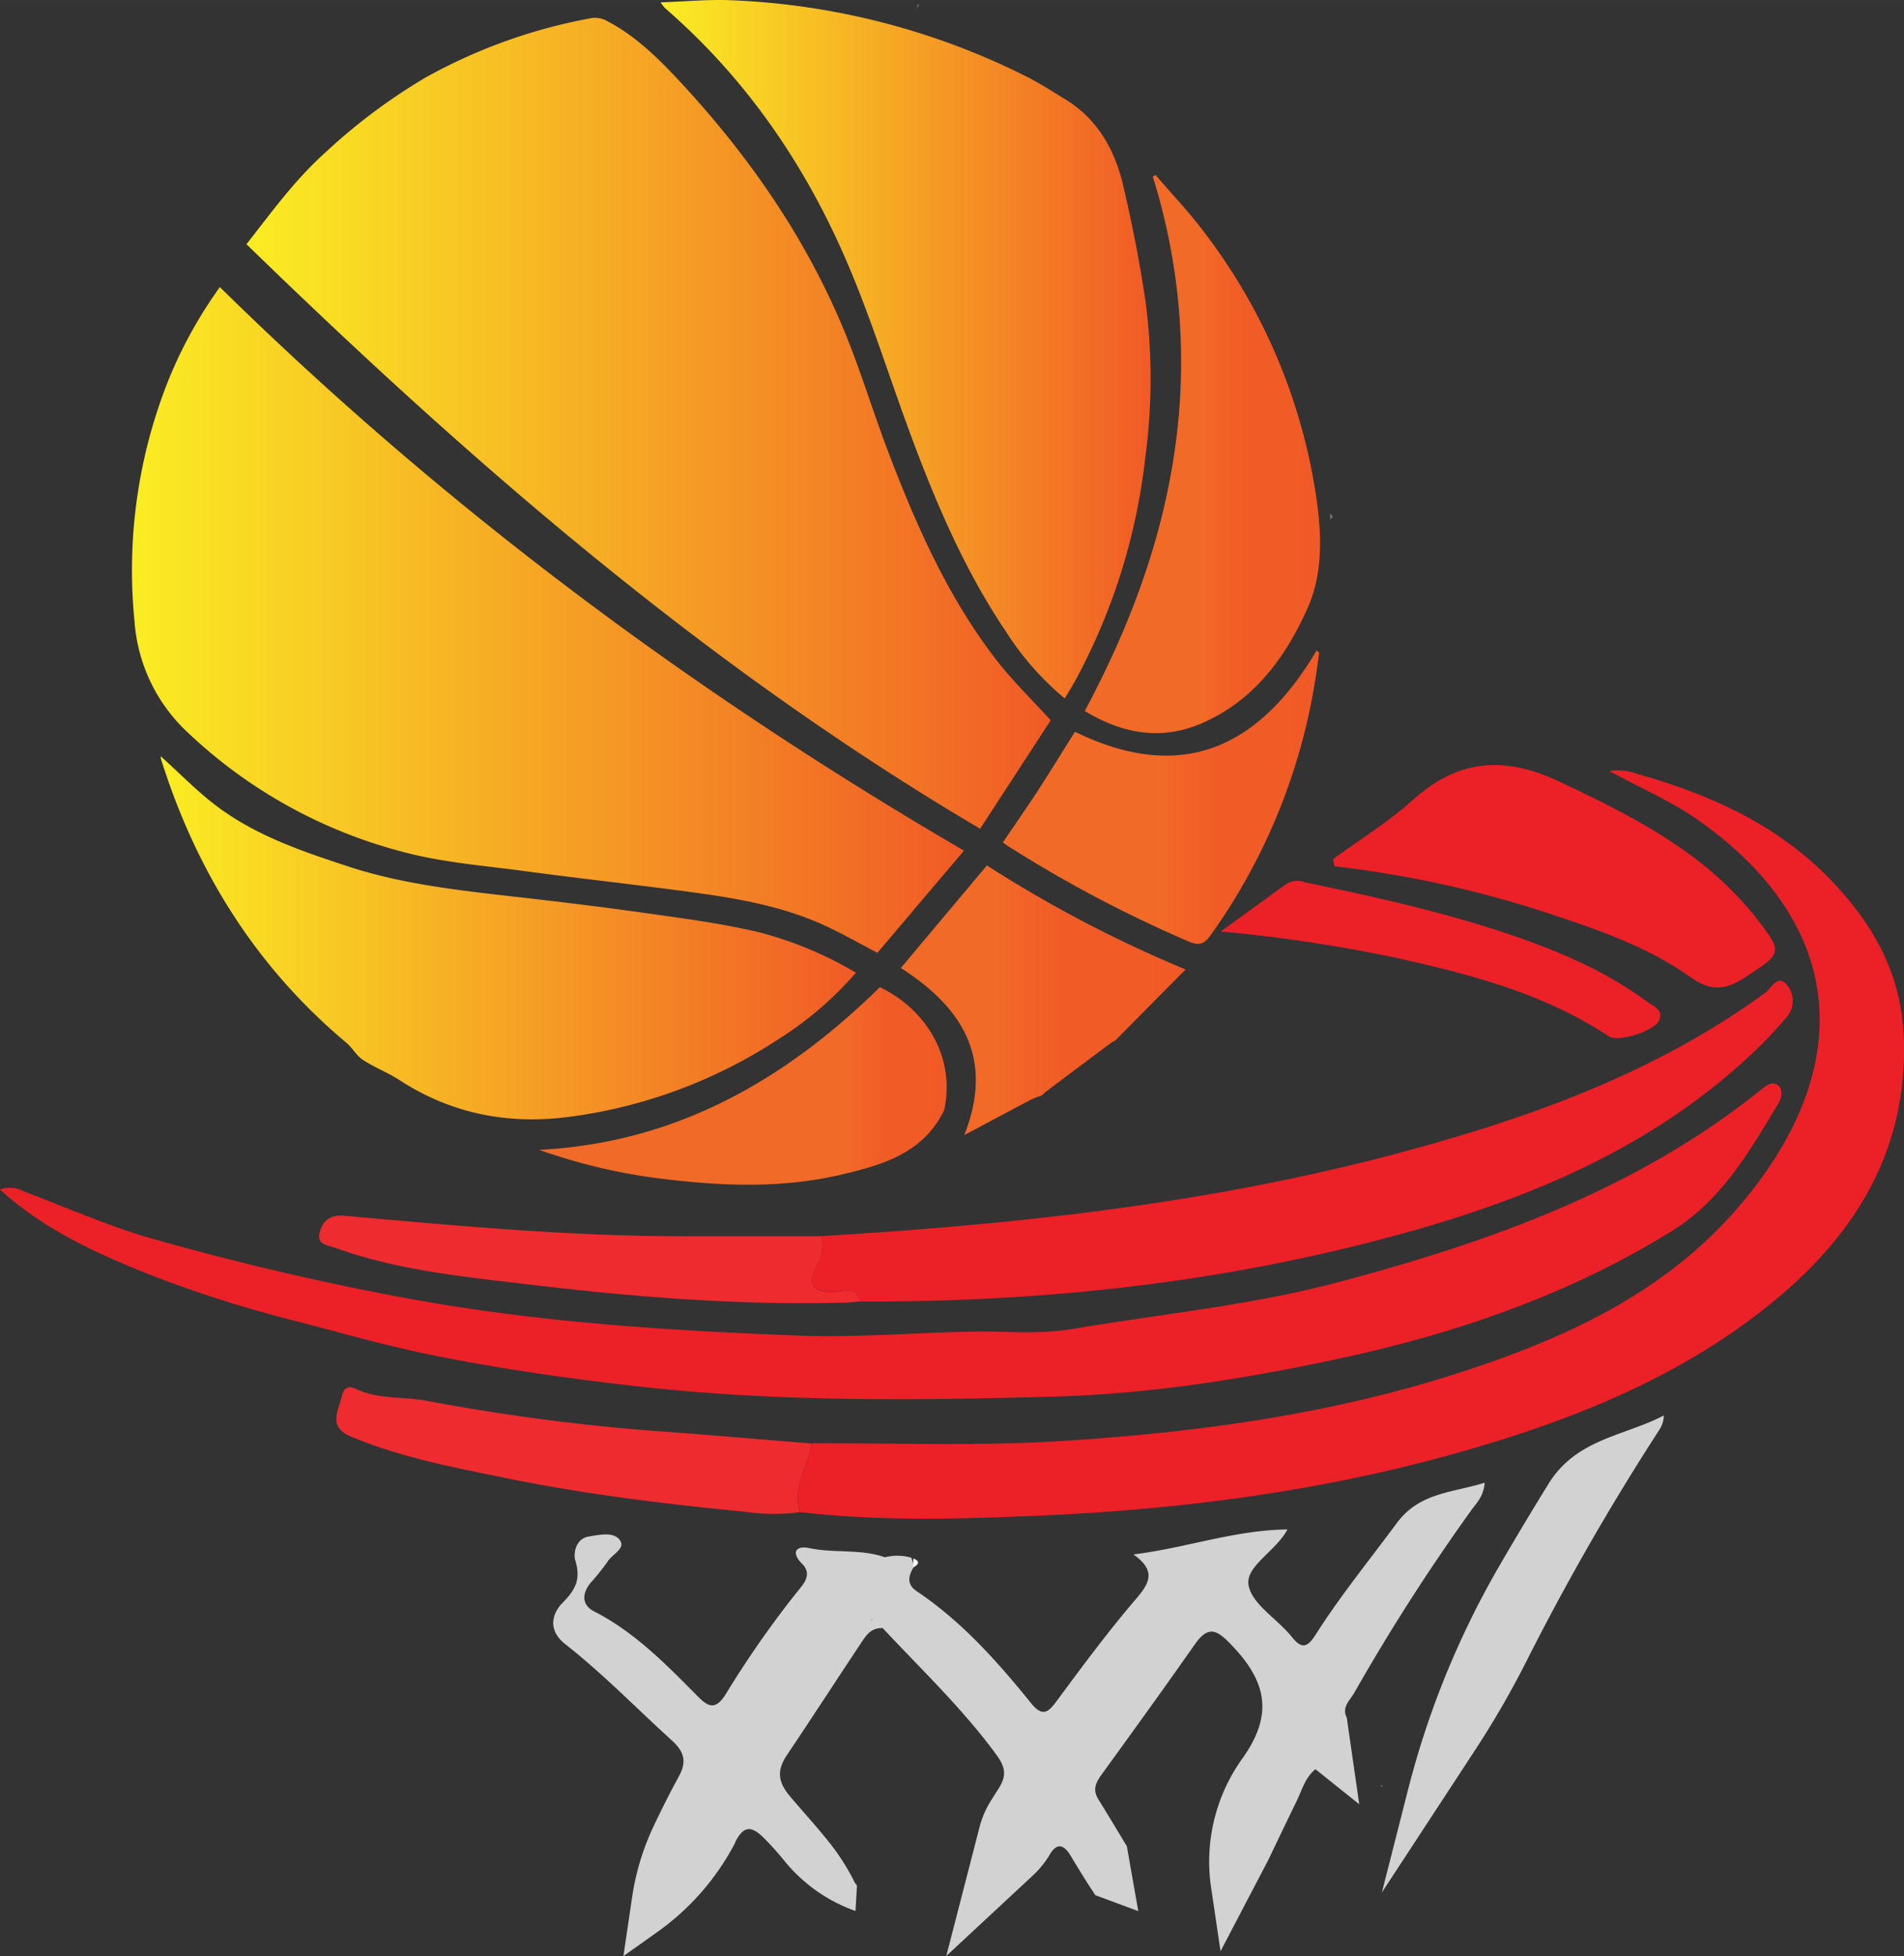
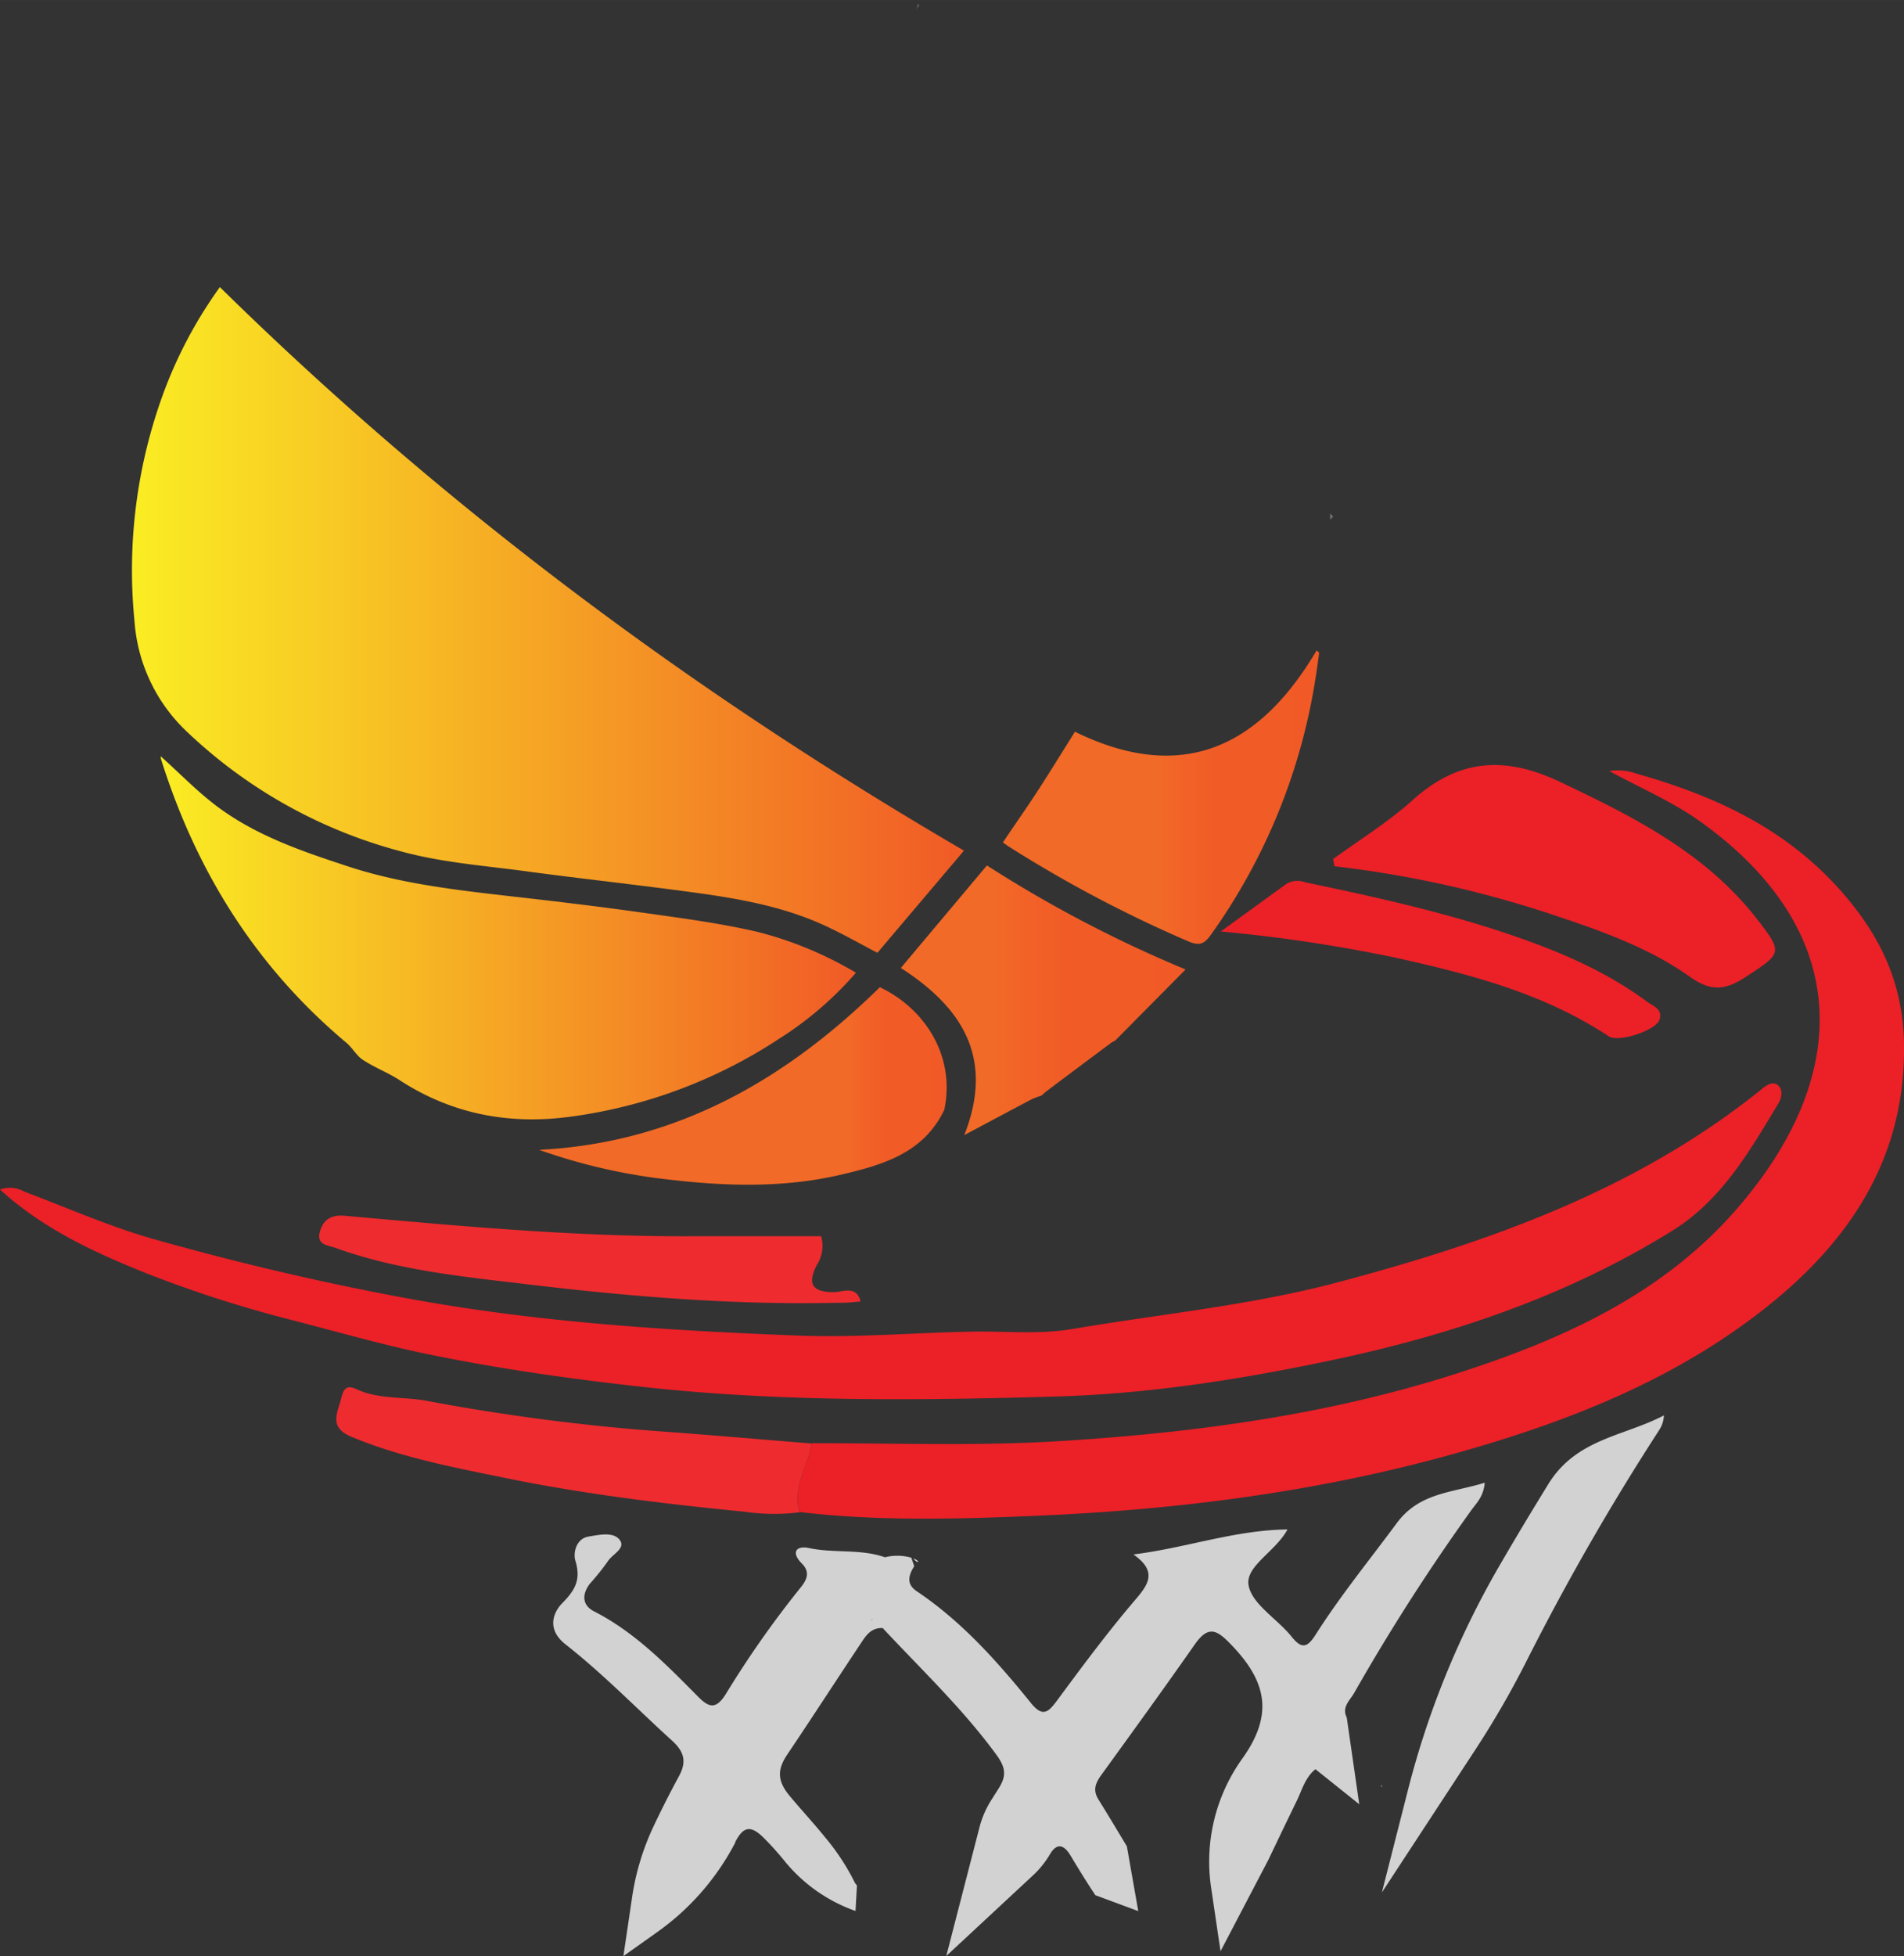
<svg xmlns="http://www.w3.org/2000/svg" xmlns:xlink="http://www.w3.org/1999/xlink" width="107.44mm" height="110.32mm" viewBox="0 0 304.57 312.73">
  <rect x="0" y="0" width="304.57" height="312.73" fill="#333333" stroke="none" />
  <defs>
    <style>
      .a {
        fill: #ec2027;
      }

      .b, .e {
        fill: #fff;
      }

      .b, .n, .o {
        opacity: 0.78;
      }

      .c {
        fill: #ee2b2f;
      }

      .d {
        fill: #727272;
      }

      .f {
        fill: url(#a);
      }

      .g {
        fill: url(#b);
      }

      .h {
        fill: url(#c);
      }

      .i {
        fill: url(#d);
      }

      .j {
        fill: url(#e);
      }

      .k {
        fill: url(#f);
      }

      .l {
        fill: url(#g);
      }

      .m {
        fill: url(#h);
      }

      .n {
        fill: url(#i);
      }

      .o {
        fill: url(#j);
      }
    </style>
    <linearGradient id="a" data-name="Безымянный градиент 15" x1="144.15" y1="159.88" x2="189.65" y2="159.88" gradientUnits="userSpaceOnUse">
      <stop offset="0.34" stop-color="#f26a27" />
      <stop offset="0.42" stop-color="#f26327" />
      <stop offset="0.57" stop-color="#f15c26" />
      <stop offset="1" stop-color="#f15a26" />
    </linearGradient>
    <linearGradient id="b" data-name="Безымянный градиент 7" x1="39.43" y1="67.66" x2="168.08" y2="67.66" gradientUnits="userSpaceOnUse">
      <stop offset="0" stop-color="#faed23" />
      <stop offset="1" stop-color="#f15a26" />
    </linearGradient>
    <linearGradient id="c" x1="21.15" y1="99.12" x2="154.2" y2="99.12" xlink:href="#b" />
    <linearGradient id="d" x1="105.68" y1="55.82" x2="184.06" y2="55.82" xlink:href="#b" />
    <linearGradient id="e" x1="25.71" y1="149.89" x2="136.92" y2="149.89" xlink:href="#b" />
    <linearGradient id="f" data-name="Безымянный градиент 14" x1="173.52" y1="72.59" x2="211.16" y2="72.59" gradientUnits="userSpaceOnUse">
      <stop offset="0.5" stop-color="#f26a27" />
      <stop offset="0.56" stop-color="#f26327" />
      <stop offset="0.68" stop-color="#f15c26" />
      <stop offset="1" stop-color="#f15a26" />
    </linearGradient>
    <linearGradient id="g" data-name="Безымянный градиент 13" x1="160.43" y1="127.46" x2="211.02" y2="127.46" gradientUnits="userSpaceOnUse">
      <stop offset="0.5" stop-color="#f26a27" />
      <stop offset="0.56" stop-color="#f26327" />
      <stop offset="0.67" stop-color="#f15c26" />
      <stop offset="1" stop-color="#f15a26" />
    </linearGradient>
    <linearGradient id="h" data-name="Безымянный градиент 16" x1="86.25" y1="173.65" x2="151.43" y2="173.65" gradientUnits="userSpaceOnUse">
      <stop offset="0.76" stop-color="#f26a27" />
      <stop offset="0.79" stop-color="#f26327" />
      <stop offset="0.85" stop-color="#f15c26" />
      <stop offset="1" stop-color="#f15a26" />
    </linearGradient>
    <linearGradient id="i" x1="220.93" y1="285.24" x2="220.99" y2="285.24" xlink:href="#b" />
    <linearGradient id="j" x1="220.95" y1="285.5" x2="221.05" y2="285.5" xlink:href="#b" />
  </defs>
  <g>
    <path class="a" d="M257.38,123.25c4.87,2.66,10.07,4.87,14.56,8.07,24.18,17.26,24.59,40.26,6.07,61.75-11.95,13.88-28.14,21.14-45.17,26.59-20.49,6.55-41.63,9.39-63,10.73-13.32.84-26.65.33-40,.36-.54,3.69-3.17,7-1.91,11,12.34,1.46,24.74,1.14,37.1.63,22.74-.93,45.26-3.74,67.26-9.86,18.29-5.09,35.82-11.89,50.79-23.94,13.38-10.79,21.91-24.15,21.48-42.1-.23-9.46-3.86-17.05-10.19-24.16-8.91-10-20.19-15.12-32.6-18.63a8.82,8.82,0,0,0-4.35-.42Z" />
    <path class="a" d="M0,190.19c7,6.35,15.14,10.06,23.42,13.39a195.46,195.46,0,0,0,23.65,7.57c7.21,1.87,14.37,3.93,21.66,5.42,11.09,2.27,22.28,3.85,33.54,5.11,22.21,2.49,44.46,2.24,66.71,1.6,15-.44,29.86-2.79,44.53-5.91,19.05-4.05,37.35-10.26,54-20.6,7.9-4.9,12.38-12.73,17-20.41.49-.83.77-2.2-.15-2.89s-2,.19-2.73.81c-19.95,16-43.44,24.32-67.67,30.75-13.87,3.68-28.24,5.05-42.39,7.45-5.33.9-10.46.34-15.7.42-9.43.15-18.84,1-28.28.63-20.59-.79-41.1-2.09-61.46-5.77-13.83-2.5-27.45-5.7-40.94-9.48-7.28-2-14.27-5.12-21.37-7.79A4.56,4.56,0,0,0,0,190.19Z" />
    <path class="b" d="M247.67,237.29c-2.66,4.32-5.28,8.67-7.82,13.05a140.52,140.52,0,0,0-14.6,35.74l-4.2,16.49,15-22.9a147.4,147.4,0,0,0,8.09-14,395.27,395.27,0,0,1,21.29-37.06,4.54,4.54,0,0,0,.73-2.31C259.8,229.64,252.15,230,247.67,237.29Zm-12.36,4.23c.82-1.17,2-2.18,2.19-4.46-5.2,1.62-10.44,1.55-14.07,6.46-4.38,5.93-9.05,11.64-13,17.87-1.3,2-2.17,2.34-3.81.3-2.29-2.86-6.4-5.23-6.9-8.27s4.34-5.36,6.23-8.89c-8.5.11-16.14,2.94-24.64,4,4.28,3,2,5.23-.27,7.91-4.18,4.95-8.05,10.17-11.91,15.39-1.4,1.89-2.3,2.83-4.22.45-5.39-6.66-11.08-13.05-18.27-17.87-1.72-1.16-1.3-2.55-.4-4l-.46-1.36a8.15,8.15,0,0,0-4.22-.07c-3.94-1.38-8.14-.61-12.18-1.48-2-.42-2.9.69-1.11,2.48,1.4,1.41.77,2.66-.24,3.89a160,160,0,0,0-11.94,17c-1.49,2.36-2.59,2.25-4.37.45-5.08-5.12-10.1-10.31-16.65-13.67-2-1-2-2.79-.68-4.48a38.71,38.71,0,0,0,2.76-3.43c.69-1.21,3-2.14,2-3.51s-3.31-.84-5-.56c-2,.32-2.48,2.63-2.12,3.82.91,3,.06,4.66-2.1,6.84-1.22,1.23-2.71,4,.5,6.55,6,4.7,11.36,10.23,17,15.35,1.89,1.7,2.53,3.29,1.18,5.75q-2.2,4.05-4.16,8.22a40.34,40.34,0,0,0-3.35,11.22l-1.38,9.33L105,309a40.36,40.36,0,0,0,12.61-14.4l0-.09c1.32-2.57,2.53-2.7,4.6-.63a48.42,48.42,0,0,1,3.32,3.7,25.55,25.55,0,0,0,11.32,7.95h0l.23-4.07-.31-.4a36.46,36.46,0,0,0-4.78-7.3c-1.83-2.26-3.81-4.4-5.67-6.62-2-2.41-2-4.19-.42-6.57,3.84-5.7,7.58-11.48,11.39-17.21,1-1.44,1.75-3.15,3.91-3.06,6.2,6.65,12.82,12.91,18.22,20.3,1.5,2.06,1.58,3.41.28,5.42l-1.13,1.78a15.22,15.22,0,0,0-1.89,4.36l-5.31,20.57,13.86-12.88a15,15,0,0,0,2.72-3.38v0c1.1-1.86,2.22-1.57,3.27.16,1.29,2.15,2.6,4.28,4,6.38h0l6.86,2.54-1.82-10.35c-1.52-2.53-3-5-4.51-7.43-1-1.57-.52-2.66.43-4,5-6.9,10-13.8,14.91-20.81,2.27-3.27,3.66-2.31,6,.15,5.53,5.79,6.68,11.08,1.56,18.16l-.07.1a28.27,28.27,0,0,0-4.81,20.67l1.47,9.93,7.67-14.65q2.24-4.71,4.52-9.39c.83-1.7,1.36-3.79,3-5.06l7,5.6-2-13.87c-.86-1.7.57-2.79,1.23-4A327.56,327.56,0,0,1,235.31,241.52Zm-95.83,17.54c0,.05-.15,0-.23.06l.37-.36h0A1.13,1.13,0,0,1,139.48,259.06Zm81.57,26.43a.26.26,0,0,0,0-.08.19.19,0,0,1,0,.08.18.18,0,0,1,0,.12A.28.28,0,0,0,221.05,285.49Zm-.07-.19v0a.36.36,0,0,0,0,.09A.25.25,0,0,0,221,285.3Zm0-.12a.61.61,0,0,1,0,.12.17.17,0,0,0,0-.07Z" />
-     <path class="a" d="M137.66,208.09c26.65.1,53.09-2.48,78.92-8.84,23.49-5.79,46.16-14.06,64.24-31.32a66.39,66.39,0,0,0,5.12-5.49,3.93,3.93,0,0,0-.13-5c-1.46-1.74-2.46.57-3.44,1.29-17.59,12.83-37.66,20-58.4,25.56-30.34,8.13-61.38,11.48-92.62,13.34a5.59,5.59,0,0,1-.7,4.62c-1.5,2.92-.81,4.31,2.69,4.32C134.8,206.6,137,205.42,137.66,208.09Z" />
    <path class="a" d="M213.46,138.5a173.13,173.13,0,0,1,35.67,8c7.42,2.47,14.83,5.15,21.22,9.69,3.37,2.4,5.71,2.12,8.91,0,5.75-3.76,6-3.84,1.86-9.17-8.22-10.61-19.72-16.39-31.55-22-8.88-4.22-16.29-3.69-23.63,2.93-3.89,3.51-8.44,6.29-12.69,9.4Z" />
    <path class="c" d="M127.92,241.79c-1.26-4,1.37-7.35,1.91-11-8.34-.67-16.66-1.4-25-2a336.12,336.12,0,0,1-36.61-4.83c-3.74-.69-7.64-.19-11.25-1.88-2.15-1-2.16.93-2.63,2.34-.75,2.31-1.16,4,1.83,5.28,8.21,3.42,16.88,5,25.49,6.77,12.37,2.49,24.91,4,37.46,5.23A32.83,32.83,0,0,0,127.92,241.79Z" />
    <path class="c" d="M137.66,208.09c-.65-2.67-2.86-1.49-4.32-1.5-3.5,0-4.19-1.4-2.69-4.32a5.59,5.59,0,0,0,.7-4.62c-6.63,0-13.26,0-19.89,0-18.83.14-37.56-1.59-56.29-3.27-2.2-.2-3.45.62-4,2.53-.59,2.16,1.2,2.14,2.59,2.64,9.77,3.51,20.06,4.54,30.2,5.74,16.64,2,33.36,3.39,50.17,3C135.33,208.32,136.49,208.18,137.66,208.09Z" />
    <path class="a" d="M195.28,148.93a244.11,244.11,0,0,1,27.87,4.17c12,2.66,23.79,5.7,34.21,12.6,1.57,1,7.49-.93,8.09-2.65s-1.07-2.22-2-2.91c-6-4.44-12.7-7.45-19.65-9.93-11.41-4.08-23.21-6.68-35-9.14a3.51,3.51,0,0,0-3,.23Z" />
    <path class="d" d="M146.53,1.55A7.64,7.64,0,0,0,147,.86c0-.06-.09-.19-.14-.29-.09.34-.18.69-.26,1Z" />
-     <path class="e" d="M146.1,249.17v1.44C146.92,250.13,147.29,249.65,146.1,249.17Z" />
-     <polygon class="d" points="257.41 123.31 257.33 123.13 257.38 123.25 257.41 123.31" />
+     <path class="e" d="M146.1,249.17C146.92,250.13,147.29,249.65,146.1,249.17Z" />
    <path class="d" d="M212.77,82.08v1l.48-.48Z" />
    <path class="b" d="M221,285.23a.17.17,0,0,1,0,.07.61.61,0,0,0,0-.12Z" />
    <path class="b" d="M221.05,285.49a.28.28,0,0,1,0,.12l-.06.09,0-.38v0a.25.25,0,0,1,0,.11A.26.26,0,0,1,221.05,285.49Z" />
    <path class="b" d="M139.62,258.76l-.36.36c.07,0,.18,0,.22-.06a.73.73,0,0,0,.15-.29Z" />
    <g>
      <path class="f" d="M177.84,166.66q-5.18,3.85-10.33,7.73c-.32.24-.61.52-.92.78l0,0a14.07,14.07,0,0,0-1.57.59c-3.42,1.8-6.82,3.62-10.77,5.72,4.92-12.5-.52-20.52-10.15-26.72l13.77-16.39A202.53,202.53,0,0,0,189.65,155l-11.26,11.37Z" />
-       <path class="g" d="M168.08,115.16l-11.3,17.34c-43.62-25.72-81.3-58.43-117.35-93.45,4-5.13,7.74-10.28,12.53-14.59a93.06,93.06,0,0,1,16-12A86.17,86.17,0,0,1,94.8,2.86a4,4,0,0,1,2.31.5c4.59,2.4,8.24,6,11.71,9.74,10.73,11.56,19.7,24.36,25.86,38.92,2.81,6.62,4.86,13.55,7.42,20.27,4.52,11.86,9.64,23.44,17.52,33.53C162.13,109,165.09,111.89,168.08,115.16Z" />
      <path class="h" d="M154.2,136l-13.85,16.34c-2.66-1.4-5-2.72-7.49-3.92-6.84-3.35-14.22-4.68-21.66-5.7C102.14,141.48,93,140.5,84,139.28c-6.5-.87-13.13-1.37-19.43-3.05A78.83,78.83,0,0,1,30,117.08a26.89,26.89,0,0,1-8.49-17.83,82.09,82.09,0,0,1,4.92-37.16A71,71,0,0,1,35.17,45.9C70.89,81,110.67,110.63,154.2,136Z" />
-       <path class="i" d="M105.68.37c4-.13,7.54-.48,11.1-.34a115.48,115.48,0,0,1,47.11,12.05c2.25,1.11,4.37,2.49,6.52,3.8,5.25,3.21,8,8.23,9.31,14,1.45,6.19,2.68,12.45,3.58,18.75a94.45,94.45,0,0,1-.08,24.4,97.56,97.56,0,0,1-10.89,35.19c-.6,1.12-1.27,2.21-2,3.46a46.36,46.36,0,0,1-9.44-10.73c-6.62-9.84-11.23-20.66-15.32-31.71-3.11-8.39-5.81-17-9.2-25.22-6.75-16.49-16.46-31-30-42.73A6.41,6.41,0,0,1,105.68.37Z" />
      <path class="j" d="M136.92,155.52a55.53,55.53,0,0,1-12.27,10.55,80,80,0,0,1-33.48,12.48c-9.75,1.3-18.9-.42-27.26-5.86-1.87-1.22-4-2-5.89-3.26-1-.66-1.65-1.91-2.61-2.71-14.45-12.1-24-27.4-29.63-45.28a1.77,1.77,0,0,1-.07-.52c0-.09.08-.18,0,0,3.08,2.75,6,5.81,9.38,8.28C41.05,133.56,48,136,55,138.3c8.84,3,18,4,27.25,5.06,7,.79,14.1,1.64,21.12,2.64,6,.84,12,1.64,17.84,3A59.41,59.41,0,0,1,136.92,155.52Z" />
-       <path class="k" d="M173.52,113.68c7.12-13.32,12.3-27,14.42-41.85a98.89,98.89,0,0,0-3.54-43.6l.45-.26c2.54,3,5.24,5.8,7.59,8.91a91.76,91.76,0,0,1,17.86,41c1.07,6.57,1.61,13.31-1.24,19.59-3.53,7.78-8.48,14.47-16.61,18.08C185.9,118.46,179.68,117.38,173.52,113.68Z" />
      <path class="l" d="M160.43,134.69c2-3,4-5.81,5.86-8.7s3.68-5.83,5.66-9c17,8.33,29.45,2.62,38.66-13l.41.37c-.21,1.5-.4,3-.65,4.48a95.73,95.73,0,0,1-16.64,40.57c-1.06,1.49-1.8,1.88-3.63,1.1a204.11,204.11,0,0,1-28.56-15.05C161.19,135.25,160.87,135,160.43,134.69Z" />
      <path class="m" d="M151.11,177.31c-3.26,7-9.82,8.92-16.49,10.48-9.14,2.15-18.39,1.89-27.65.8a91.89,91.89,0,0,1-20.72-4.75c21.82-1.1,39.35-11.13,54.49-26,6.87,3.22,12.12,10.65,10.34,19.46Z" />
    </g>
    <path class="n" d="M221,285.23a.17.17,0,0,1,0,.07.61.61,0,0,0,0-.12Z" />
    <path class="o" d="M221,285.32v0a.25.25,0,0,1,0,.11.26.26,0,0,1,0,.08.28.28,0,0,1,0,.12l-.06.09Z" />
  </g>
</svg>